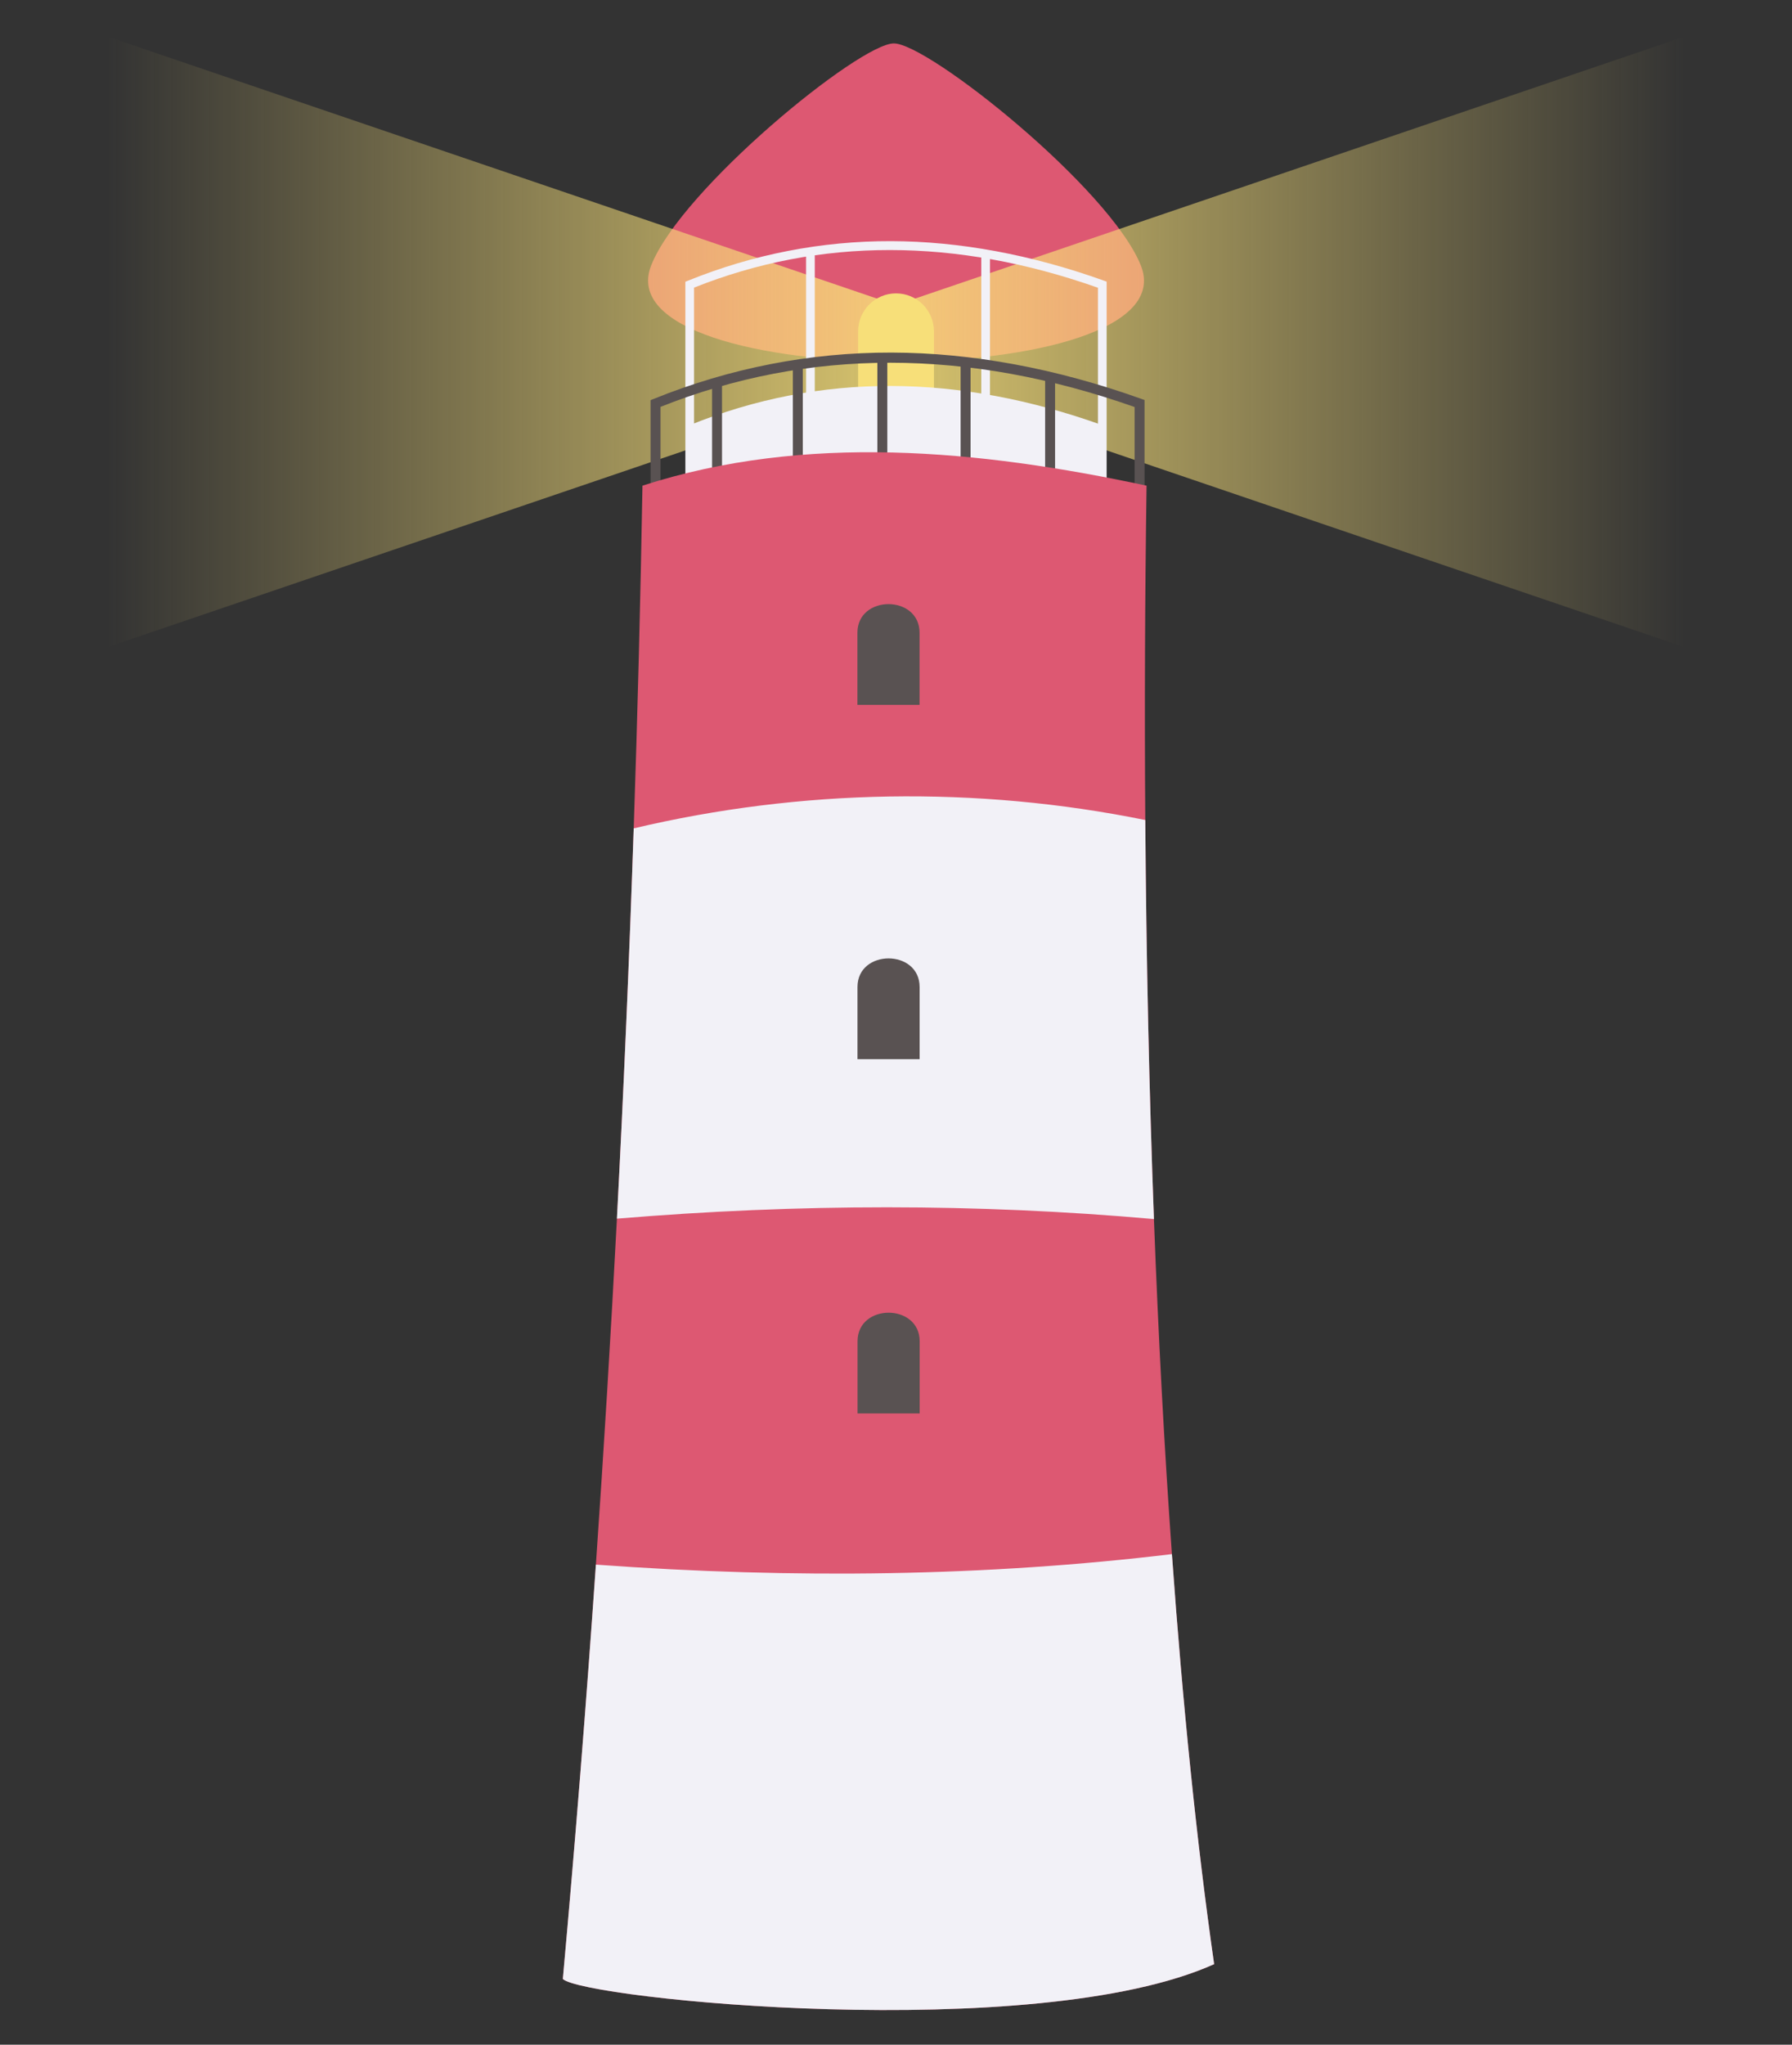
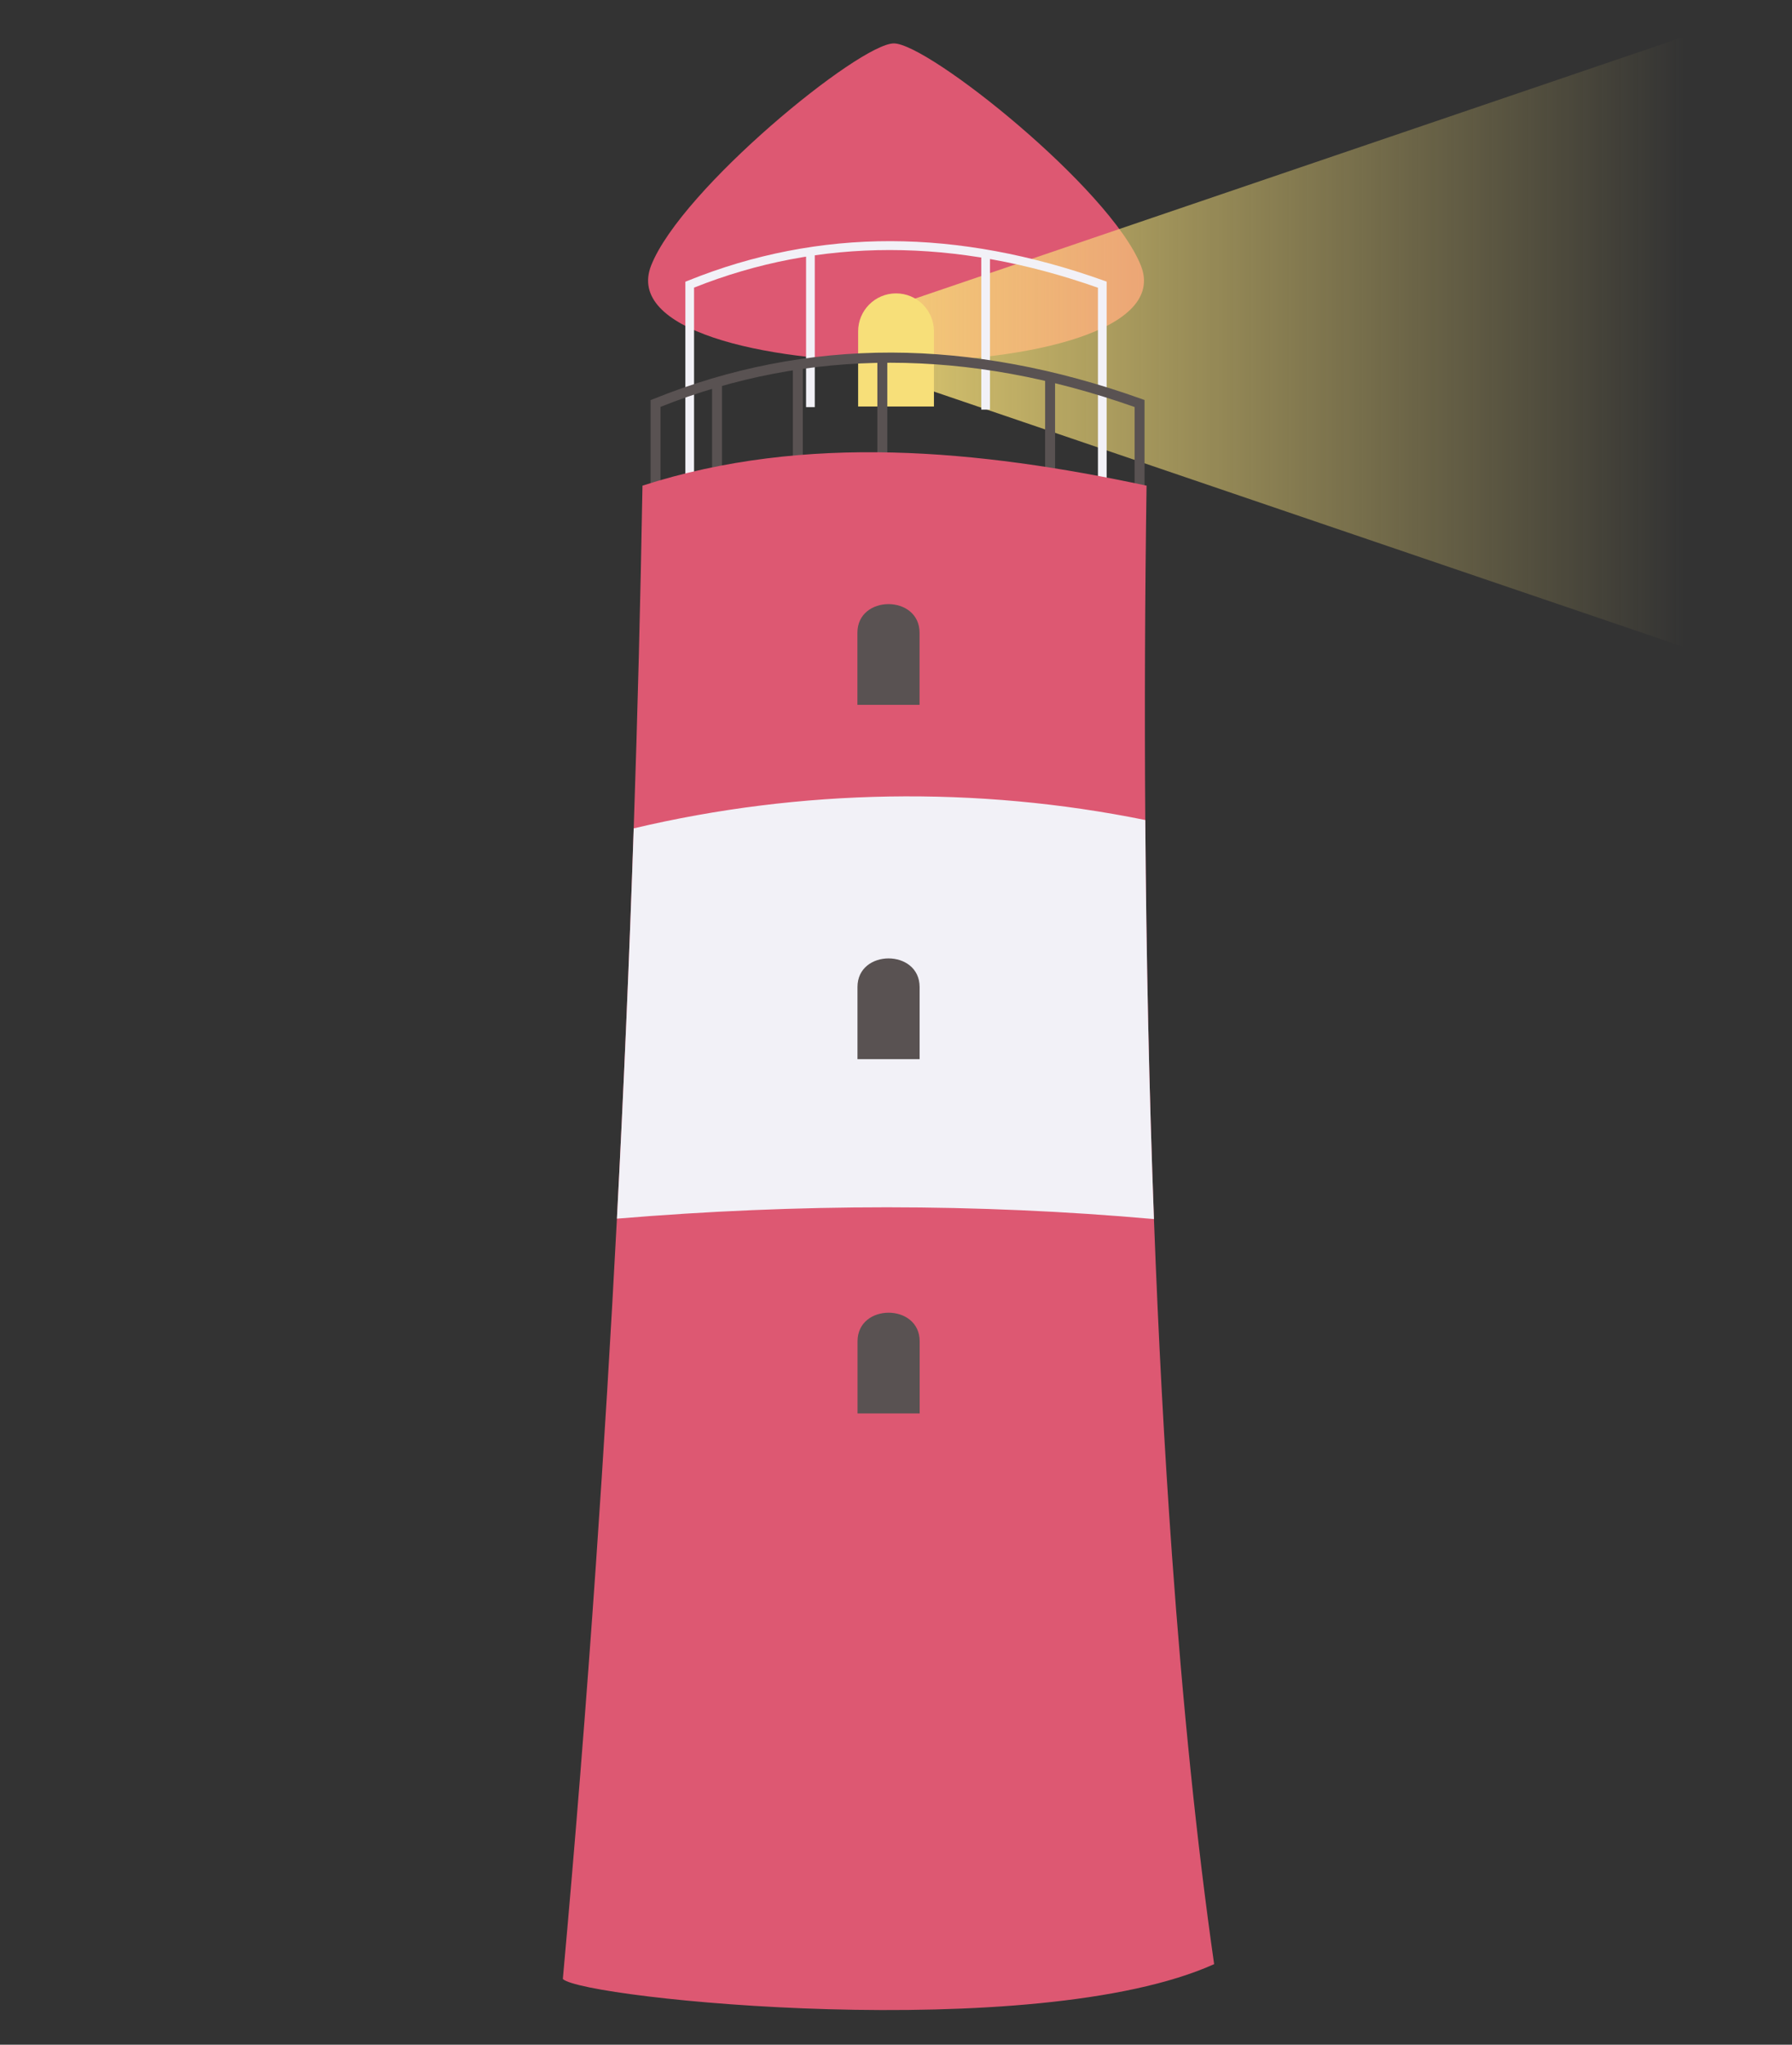
<svg xmlns="http://www.w3.org/2000/svg" xmlns:xlink="http://www.w3.org/1999/xlink" height="1644.8" preserveAspectRatio="xMidYMid meet" version="1.0" viewBox="307.0 222.0 1442.0 1644.8" width="1442.0" zoomAndPan="magnify">
  <rect x="307.0" y="222.0" width="1442.0" height="1644.8" fill="#333333" stroke="none" />
  <g id="change1_1">
    <path d="M831,435.49c24.34-61.51,167.54-178.57,195.27-178.57c27.73,0,173.84,116.59,198.73,178.57 C1266.4,538.6,790.12,538.81,831,435.49z" fill="#DD5872" />
  </g>
  <linearGradient gradientUnits="userSpaceOnUse" id="a" x1="906.043" x2="1662.863" xlink:actuate="onLoad" xlink:show="other" xlink:type="simple" y1="497" y2="497">
    <stop offset="0" stop-color="#f7df79" />
    <stop offset="1" stop-color="#f7df79" stop-opacity="0" />
  </linearGradient>
  <path d="M1749 772.04L1038 530 1038 464 1749 221.96z" fill="url(#a)" />
  <linearGradient gradientTransform="matrix(-1 0 0 1 2056 0)" gradientUnits="userSpaceOnUse" id="b" x1="906.043" x2="1662.863" xlink:actuate="onLoad" xlink:show="other" xlink:type="simple" y1="497" y2="497">
    <stop offset="0" stop-color="#f7df79" />
    <stop offset="1" stop-color="#f7df79" stop-opacity="0" />
  </linearGradient>
-   <path d="M307 772.04L1018 530 1018 464 307 221.96z" fill="url(#b)" />
  <g id="change2_1">
    <path d="M1028.03,458L1028.03,458c-16.84,0-30.5,13.66-30.5,30.5V549h61v-60.5 C1058.53,471.66,1044.88,458,1028.03,458z" fill="#F7DF79" />
  </g>
  <g id="change3_6">
    <path d="M955.63 425.43H962.63V549.5H955.63z" fill="#F2F1F7" />
  </g>
  <g id="change3_4">
    <path d="M1096.63 427.43H1103.63V551.5H1096.63z" fill="#F2F1F7" />
  </g>
  <g id="change3_1">
    <path d="M1197.5,704.5h-339V448.64l2.19-0.88c52.41-21.21,107.28-31.88,163.19-31.78 c55.15,0.13,112.79,10.8,171.3,31.73l2.32,0.83V704.5z M865.5,697.5h325V453.47c-114.46-40.41-223.77-40.45-325-0.1V697.5z" fill="#F2F1F7" />
  </g>
  <g id="change3_5">
-     <path d="M1194,564c-116.1-41.52-226.9-42.54-332,0v250h332V564z" fill="#F2F1F7" />
-   </g>
+     </g>
  <g id="change4_6">
    <path d="M1228,843.9H830.5V543.9l2.5-1.01c61.48-24.88,125.87-37.41,191.42-37.27 c64.69,0.15,132.3,12.67,200.93,37.21l2.65,0.95V843.9z M838.5,835.9H1220V549.42c-134.36-47.46-262.67-47.5-381.5-0.12V835.9z" fill="#595252" />
  </g>
  <g id="change4_7">
    <path d="M880 529H888V603H880z" fill="#595252" />
  </g>
  <g id="change4_1">
    <path d="M945 516H953V590H945z" fill="#595252" />
  </g>
  <g id="change4_8">
    <path d="M1148 526H1156V600H1148z" fill="#595252" />
  </g>
  <g id="change4_2">
-     <path d="M1080 516H1088V590H1080z" fill="#595252" />
-   </g>
+     </g>
  <g id="change4_3">
    <path d="M1013 510H1021V601H1013z" fill="#595252" />
  </g>
  <g id="change1_2">
    <path d="M1284,1802c-144.09,64.72-507.55,28.02-524.09,11.94c9.99-110.33,18.86-221.6,26.6-333.32 c6.41-92.55,12.05-185.41,16.92-278.31c5.49-104.75,10-209.53,13.51-313.95c3.13-92.27,5.47-184.26,7.05-275.69 c131.2-42.28,270.82-28.8,405.63,0c-1.32,90.95-1.66,180.89-1.03,268.97c0.78,110.45,3.11,218,6.97,321 c3.54,94.04,8.35,184.29,14.46,269.52C1258.72,1593.49,1270.04,1704.63,1284,1802z" fill="#DD5872" />
  </g>
  <g id="change3_3">
    <path d="M1235.56,1202.64c-142.29-12.66-286.38-12.47-432.13-0.33c5.49-104.75,10-209.53,13.51-313.95 c134.57-31.88,276.11-34.23,411.65-6.72C1229.37,992.09,1231.7,1099.64,1235.56,1202.64z" fill="#F2F1F7" />
  </g>
  <g id="change3_2">
-     <path d="M1284,1802c-144.09,64.72-507.55,28.02-524.09,11.94c9.99-110.33,18.86-221.6,26.6-333.32 c160.46,11.69,315.18,9.4,463.51-8.46C1258.72,1593.49,1270.04,1704.63,1284,1802z" fill="#F2F1F7" />
-   </g>
+     </g>
  <g id="change4_9">
    <path d="M1046.95,731c0-30.72-50-30.72-50,0v58h50V731z" fill="#595252" />
  </g>
  <g id="change4_4">
    <path d="M1047,1016c0-30.72-50-30.72-50,0v58h50V1016z" fill="#595252" />
  </g>
  <g id="change4_5">
-     <path d="M1047.05,1301c0-30.72-50-30.72-50,0v58h50V1301z" fill="#595252" />
+     <path d="M1047.05,1301c0-30.72-50-30.72-50,0v58h50V1301" fill="#595252" />
  </g>
</svg>